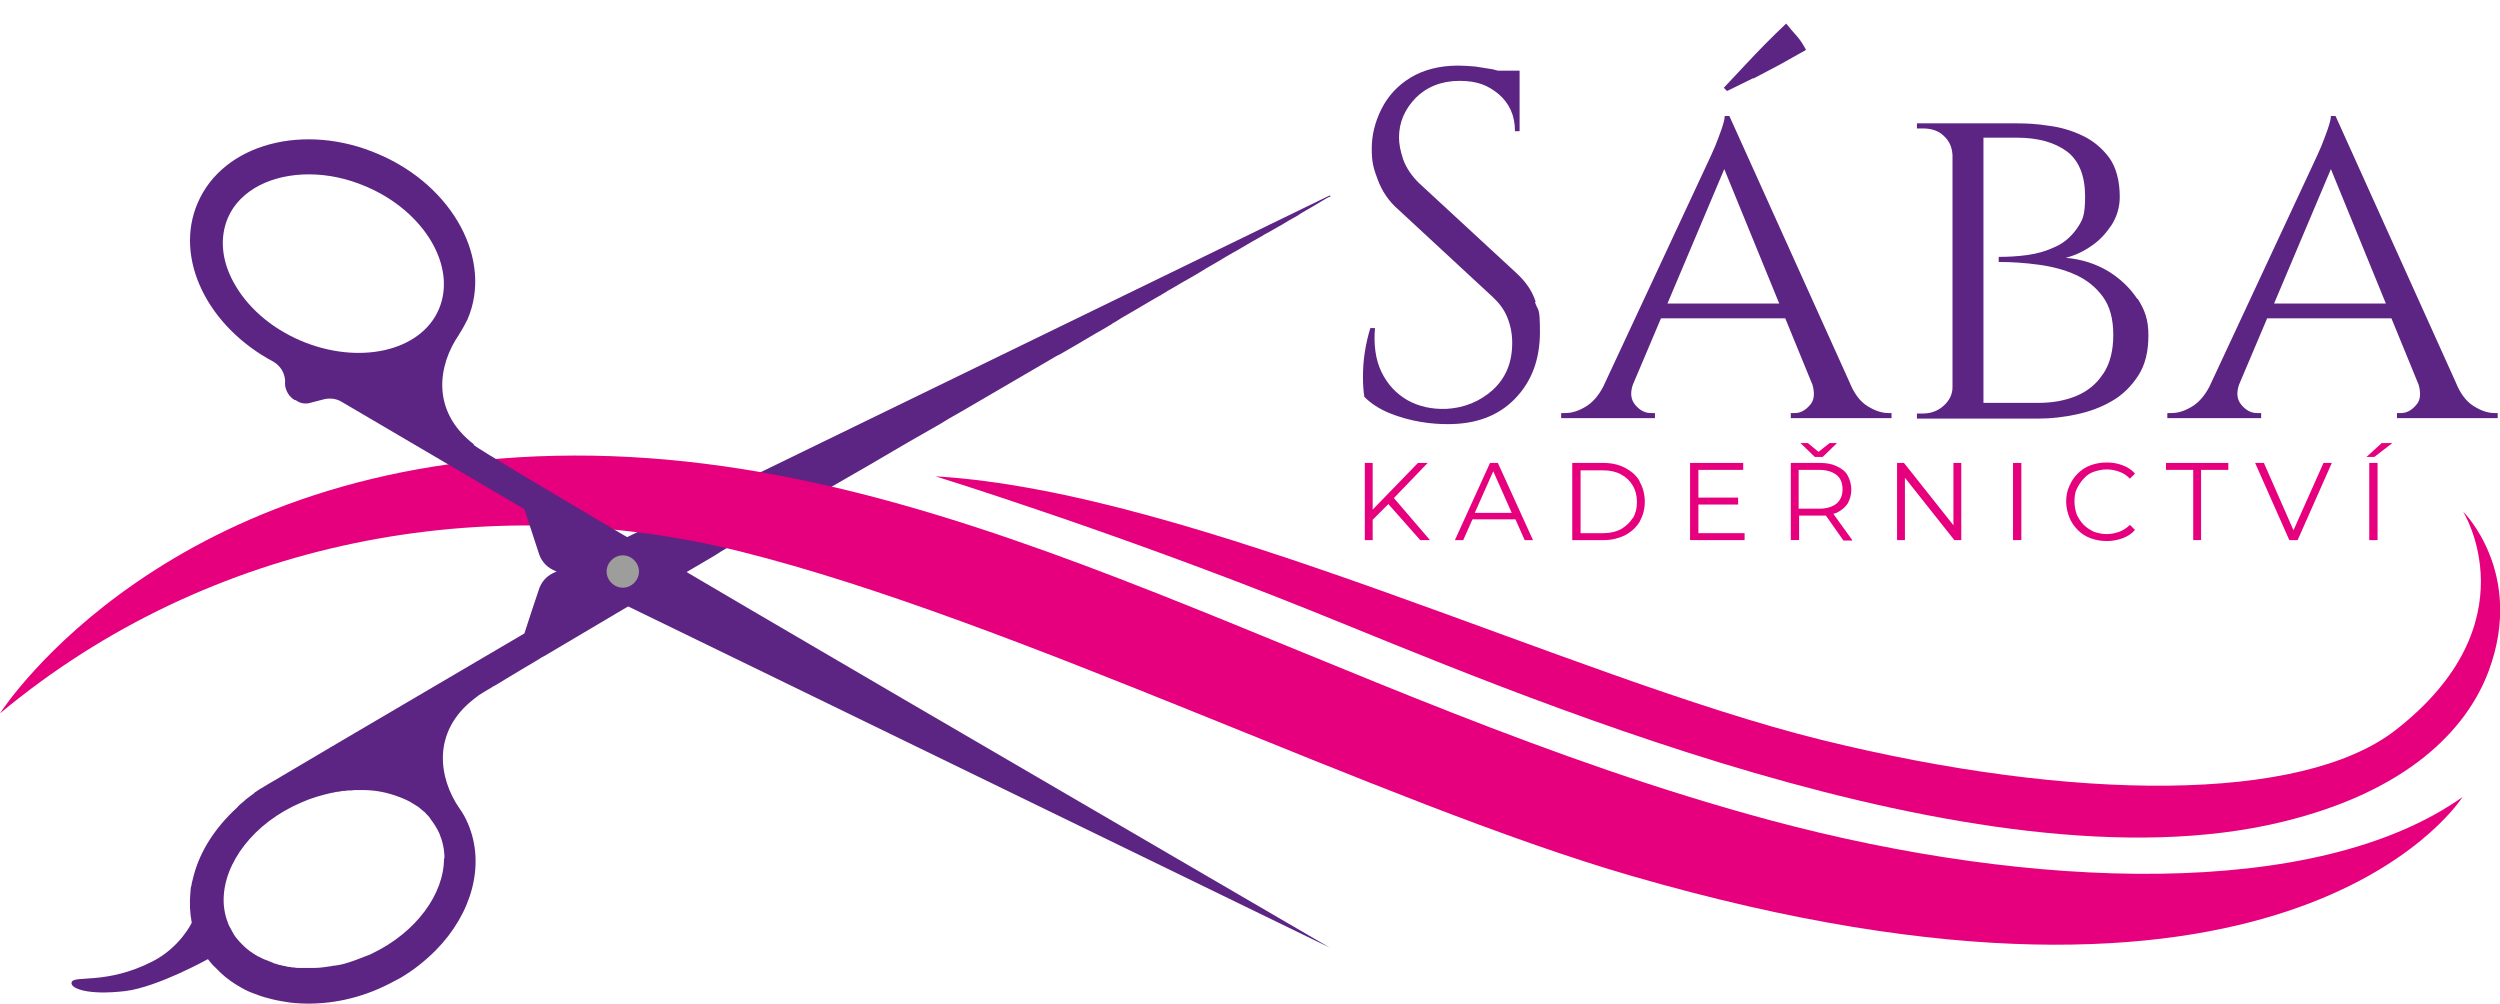
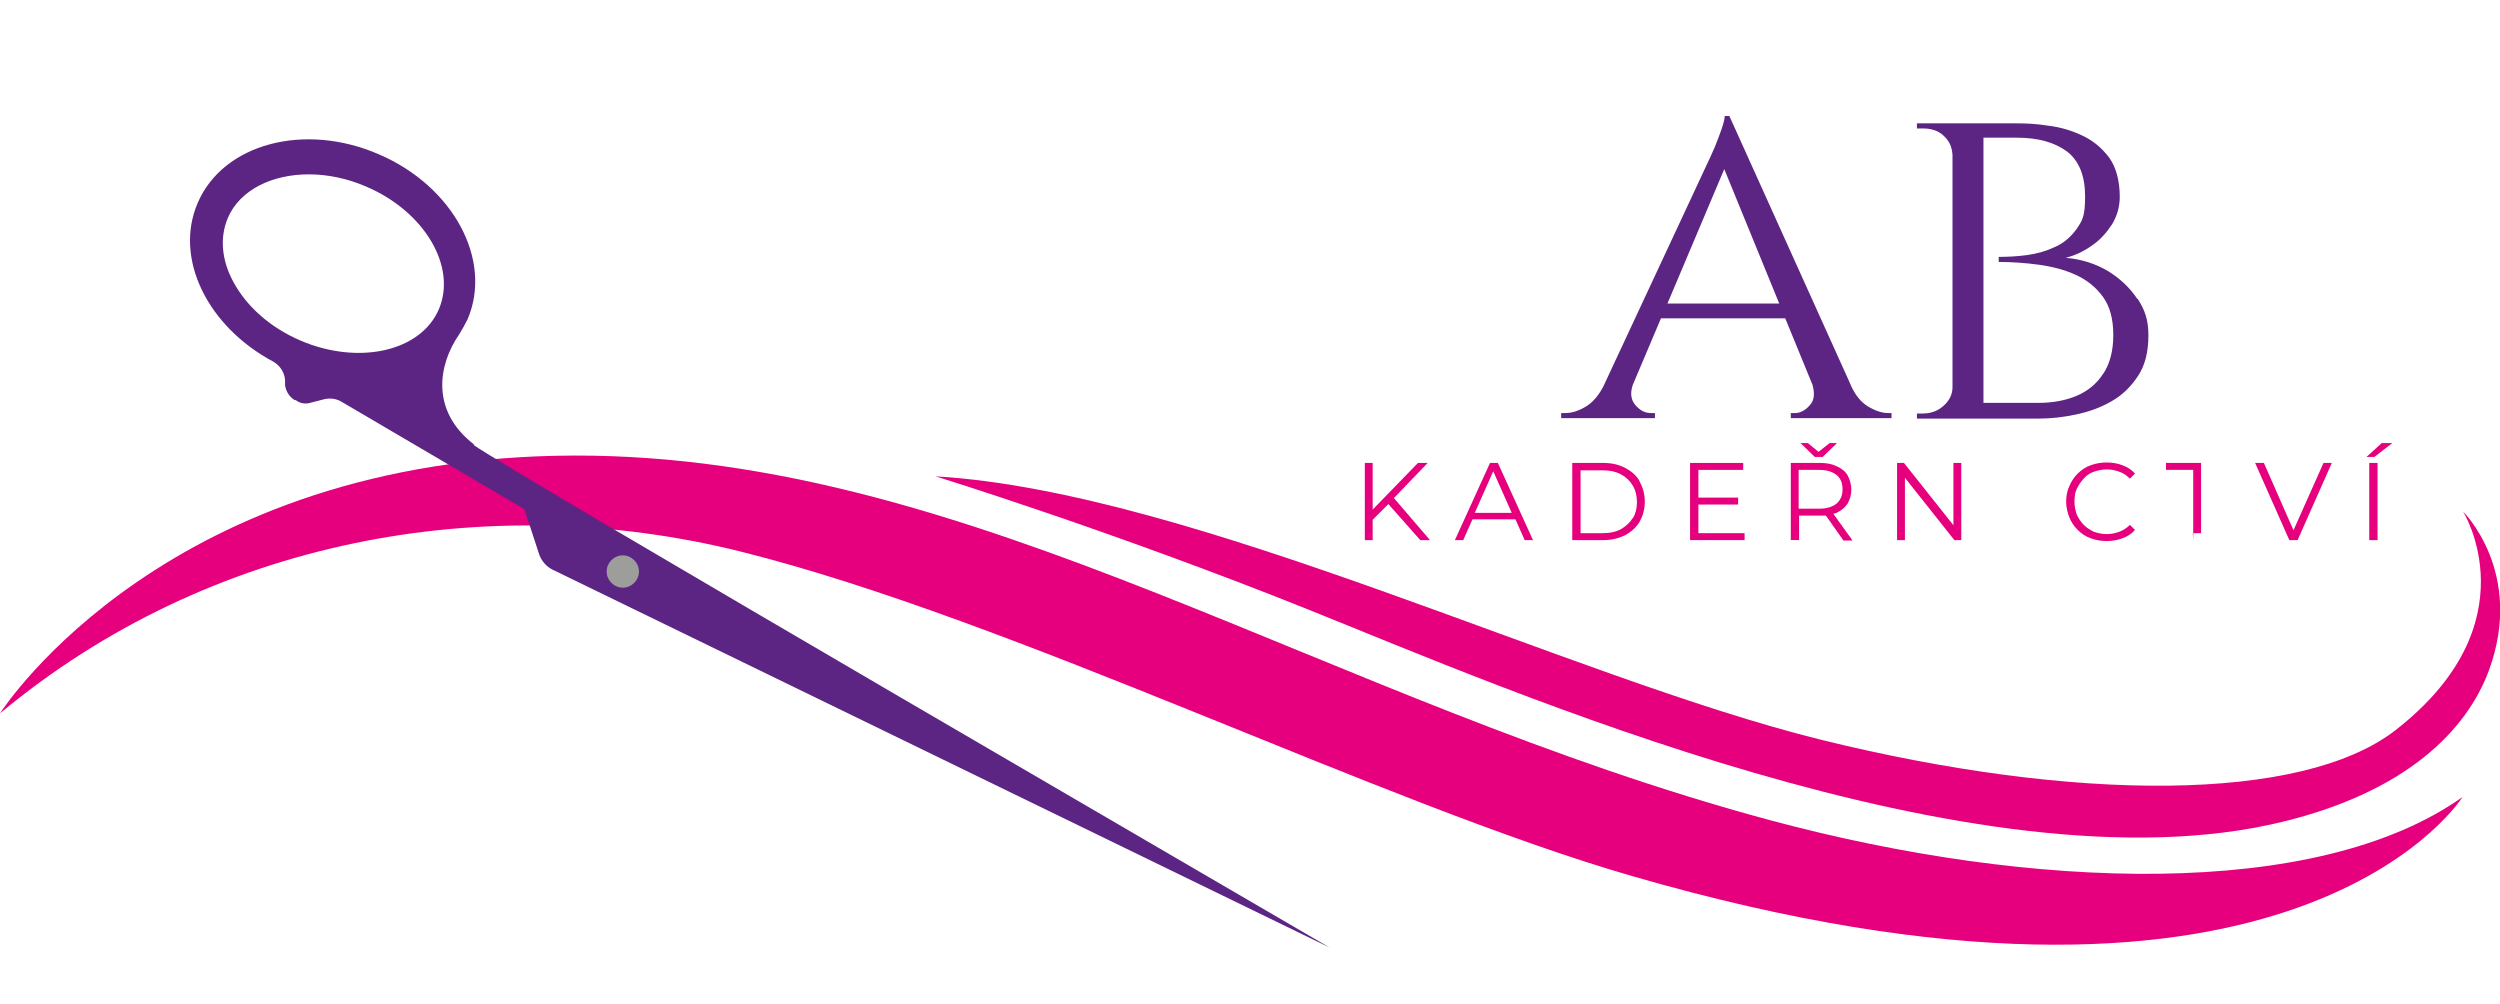
<svg xmlns="http://www.w3.org/2000/svg" id="Vrstva_1" data-name="Vrstva 1" version="1.1" viewBox="0 0 541.1 217.2">
  <defs>
    <style>
      .cls-1 {
        fill: #e6007e;
      }

      .cls-1, .cls-2, .cls-3 {
        stroke-width: 0px;
      }

      .cls-2 {
        fill: #9d9d9c;
      }

      .cls-3 {
        fill: #5c2483;
      }
    </style>
  </defs>
-   <path class="cls-3" d="M332.4,65.4c-.7-2.3-2.1-4.4-4.3-6.4l-21-19.4c-1.6-1.6-2.7-3.2-3.4-5.1-.6-1.8-.9-3.4-.9-4.7,0-3.3,1.2-6.1,3.6-8.6,2.4-2.4,5.6-3.7,9.5-3.7s6.2,1,8.5,2.9c2.3,2,3.5,4.6,3.5,8h1v-13.1h-4.5c-.4,0-.8-.2-1.3-.3-1.2-.2-2.5-.4-3.8-.6-1.3-.1-2.5-.2-3.7-.2-4,0-7.5.9-10.3,2.6-2.8,1.7-4.9,4-6.3,6.8-1.4,2.8-2.1,5.6-2.1,8.6s.4,4.3,1.3,6.7c.9,2.4,2.3,4.6,4.5,6.5l20.4,18.9c1.3,1.2,2.4,2.6,3.1,4.3.7,1.7,1.1,3.5,1.1,5.6,0,4.3-1.4,7.6-4.2,10.2-2.8,2.5-6.2,3.9-10.1,4.1-3.1.1-5.9-.5-8.4-1.9-2.4-1.4-4.3-3.4-5.6-6.1-1.3-2.7-1.7-5.9-1.4-9.5h-1c-.5,1.6-.9,3.3-1.2,5.2-.3,1.9-.4,3.7-.4,5.4s.1,3.1.3,4.3c1.4,1.4,3.2,2.6,5.4,3.5,2.2.9,4.4,1.5,6.7,1.9,2.3.4,4.3.5,6,.5,6.1,0,10.9-1.8,14.5-5.5,3.6-3.7,5.4-8.5,5.4-14.4s-.4-4.3-1.1-6.6Z" />
  <g>
-     <path class="cls-3" d="M379.5,17c1.9-1,3.8-2,5.7-3,1.9-1.1,3.8-2.1,5.7-3.2-.6-1.1-1.2-2.1-2-3-.8-.9-1.6-1.8-2.3-2.7-1.5,1.4-3,2.9-4.5,4.4-1.5,1.5-3,3.1-4.5,4.7-1.5,1.6-3,3.2-4.5,4.8l.7.7c1.9-.9,3.8-1.9,5.7-2.8Z" />
    <path class="cls-3" d="M408.7,89.4c-1.4,0-2.9-.5-4.5-1.5-1.6-1-2.9-2.7-3.9-5.2h0l-26-57.6h-1c0,.7-.3,1.7-.7,2.9-.4,1.2-.9,2.4-1.4,3.7-.5,1.2-1.2,2.7-2,4.4l-22.2,47.6c-1,1.9-2.2,3.3-3.6,4.2-1.6,1-3.1,1.5-4.6,1.5h-.9v1.1h20.3v-1.1h-.9c-1.3,0-2.4-.6-3.4-1.8-.9-1.1-1.1-2.5-.5-4.3l6.1-14.4h26.9l5.9,14.4c.5,1.8.4,3.3-.5,4.3-1,1.2-2.1,1.8-3.3,1.8h-.9v1.1h21.8v-1.1h-.9ZM360.9,65.7l12.3-29.1,11.9,29.1h-24.2Z" />
  </g>
  <path class="cls-3" d="M462.6,64.7c-1.6-2.4-3.7-4.4-6.3-6-2.7-1.6-5.7-2.6-9.2-2.9,2-.5,3.9-1.4,5.6-2.6,1.8-1.2,3.2-2.8,4.4-4.6,1.1-1.8,1.7-3.8,1.7-6,0-3.5-.8-6.4-2.3-8.5-1.6-2.1-3.5-3.7-5.9-4.8-2.3-1.1-4.8-1.8-7.3-2.1-2.5-.4-4.7-.5-6.7-.5h-21.7v1.1h1.3c1.8,0,3.4.5,4.5,1.6,1.2,1.1,1.8,2.4,1.9,4.2v50.2c0,1.6-.7,2.9-1.9,4-1.2,1.1-2.7,1.7-4.5,1.7h-1.3v1.1h26.4c2.6,0,5.3-.3,8.1-.9,2.8-.6,5.3-1.5,7.7-2.9,2.3-1.3,4.2-3.2,5.7-5.5,1.5-2.3,2.2-5.2,2.2-8.7s-.8-5.5-2.3-7.9ZM455.2,80.9c-1.4,2.2-3.4,3.8-5.8,4.8-2.4,1-5.2,1.5-8.2,1.5h-11.9V29.8h7.2c4.6,0,8.2,1,10.9,3,2.6,2,3.9,5.3,3.9,9.7s-.6,5.2-1.8,7c-1.2,1.7-2.8,3.1-4.6,3.9-1.9.9-3.9,1.5-6.1,1.8-2.2.3-4.3.4-6.2.4v1.1c2.9,0,5.8.2,8.7.6,2.9.4,5.6,1.1,8,2.2,2.4,1.1,4.4,2.7,5.9,4.8,1.5,2.1,2.2,4.8,2.2,8.2s-.7,6.1-2.1,8.3Z" />
-   <path class="cls-3" d="M539.9,89.4c-1.4,0-2.9-.5-4.5-1.5-1.6-1-2.9-2.7-3.9-5.2h0l-26-57.6h-1c0,.7-.3,1.7-.7,2.9-.4,1.2-.9,2.4-1.4,3.7-.5,1.2-1.2,2.7-2,4.4l-22.2,47.6c-1,1.9-2.2,3.3-3.6,4.2-1.6,1-3.1,1.5-4.6,1.5h-.9v1.1h20.3v-1.1h-.9c-1.3,0-2.4-.6-3.4-1.8-.9-1.1-1.1-2.5-.5-4.3l6.1-14.4h26.9l5.9,14.4c.5,1.8.4,3.3-.5,4.3-1,1.2-2.1,1.8-3.3,1.8h-.9v1.1h21.8v-1.1h-.9ZM492.2,65.7l12.3-29.1,11.9,29.1h-24.2Z" />
-   <path class="cls-3" d="M287.8,42.3L119.6,124.1c-1.4.7-2.4,1.9-2.9,3.3l-1.7,5.1-1.5,4.6-39.5,23.2-14.9,8.8c-.7.4-1.4.8-2,1.2-.5.3-1.1.6-1.6,1-.2.1-.4.2-.5.4-.4.3-.7.5-1.1.8-.4.3-.8.6-1.2,1-.5.4-1,.8-1.4,1.3-4.7,4.3-8,9.4-9.4,14.8-.1.5-.3,1.1-.4,1.6,0,.3-.1.6-.2.9,0,.4-.1.8-.1,1.2-.2,2.1-.1,4.3.3,6.4,0,.1-2.6,5.4-8.5,8.4-10,5.1-17,2.9-17.5,4.5-.4,1.3,3.4,2.9,11.7,1.9,7-.9,17.8-6.9,17.8-6.9h0c.5.6,1,1.3,1.6,1.8.4.4.8.8,1.2,1.2,1.3,1.2,2.7,2.2,4.3,3.1,1,.6,2.1,1.1,3.3,1.5,1.2.5,2.4.8,3.6,1.1,1.2.3,2.5.5,3.8.7,6.1.7,12.8-.2,19.2-3,1.6-.7,3.1-1.5,4.6-2.3,2.9-1.7,5.4-3.7,7.7-6,7.8-7.9,10.8-18.5,7-27.4-.5-1.2-1.1-2.3-1.9-3.4-4.4-6.4-6.1-16.5,3.3-23.7,0,0,.2-.2.4-.3.1-.1.3-.2.5-.4.6-.4,1.6-1,2.8-1.7.2-.1.4-.3.7-.4,2.3-1.4,5.6-3.4,9.5-5.7.4-.3.8-.5,1.2-.7,9-5.3,21.2-12.6,35.1-20.7,1-.6,2.1-1.2,3.1-1.9,9.2-5.4,19-11.2,29.1-17,.7-.4,1.4-.8,2.1-1.2,3.1-1.8,6.3-3.7,9.4-5.5,2.1-1.2,4.2-2.4,6.3-3.6,1.1-.6,2.1-1.3,3.2-1.9.7-.4,1.4-.8,2.1-1.2,6.5-3.8,13-7.6,19.2-11.2.7-.4,1.3-.8,2-1.1,2.6-1.5,5.2-3,7.7-4.5,1.1-.6,2.1-1.2,3.1-1.8.2-.1.4-.2.6-.4.6-.3,1.2-.7,1.8-1.1,1-.6,2.1-1.2,3.1-1.8,1.8-1.1,3.6-2.1,5.3-3.1.2,0,.3-.2.5-.3.6-.3,1.1-.7,1.7-1,1-.6,1.9-1.1,2.9-1.7.5-.3,1.1-.6,1.6-.9,1.2-.7,2.4-1.4,3.5-2.1,1.4-.8,2.8-1.6,4.1-2.4,1-.6,1.9-1.1,2.8-1.6,1.8-1.1,3.6-2.1,5.2-3,.4-.3.9-.5,1.4-.8.7-.4,1.4-.8,2.1-1.2.8-.4,1.5-.9,2.2-1.3.6-.3,1.2-.7,1.8-1,.3-.2.6-.4.9-.6,1.9-1.1,3.5-2,4.6-2.7.6-.4,1.1-.6,1.4-.8,0,0,0,0,.1,0h.1c0,0,.1-.1.1-.1ZM96.1,185.8c0,7.7-6,16-15.6,20.6-.4.2-.8.4-1.2.5-1.3.5-2.5,1-3.8,1.4-.3.1-.7.2-1,.3-.7.2-1.3.3-2,.4-.2,0-.5,0-.7.1-1.3.2-2.6.4-3.8.4-.4,0-.8,0-1.2,0-.3,0-.7,0-1,0-.3,0-.7,0-1,0-.4,0-.8,0-1.1-.1-.3,0-.6,0-.9-.1-.4,0-.8-.1-1.1-.2-.3,0-.6-.1-.9-.2-.4,0-.7-.2-1.1-.3-.3,0-.6-.2-.8-.3-.3-.1-.6-.2-1-.4-.3-.1-.6-.2-.8-.3-.3-.1-.6-.3-.8-.4-.3-.1-.6-.3-.8-.4-.3-.2-.6-.4-.8-.5-.2-.2-.5-.3-.7-.5,0,0,0,0,0,0-.4-.3-.8-.6-1.2-1-.1-.1-.3-.3-.4-.4-.8-.8-1.5-1.6-2-2.5,0,0,0-.2-.1-.2-.3-.5-.5-1-.8-1.5,0,0,0,0,0,0-.7-1.7-1.1-3.5-1.1-5.4,0-8,6.5-16.7,16.8-21.1,2.2-1,4.4-1.6,6.6-2.1.3,0,.6-.1.9-.2.5,0,.9-.1,1.4-.2.3,0,.7,0,1-.1.5,0,1.1,0,1.6-.1.2,0,.4,0,.6,0,.4,0,.9,0,1.3,0,2.8,0,5.5.6,7.8,1.5,1.1.4,2.2.9,3.1,1.5.3.2.6.4.8.5,0,0,.2.1.3.2,0,0,0,0,0,0,.4.3.8.7,1.2,1,.1,0,.2.2.3.3.4.4.7.7,1,1.1,0,0,0,.1.1.2.7.9,1.4,2,1.9,3.1.7,1.7,1.1,3.5,1.1,5.4Z" />
  <path class="cls-1" d="M383.4,177.6c-96.2-25.8-172.5-79.2-259.1-79C36.6,98.8,1.1,152.7,0,154.4c45.4-37.8,105.5-48.7,160.4-35,59.1,14.8,138.5,54.5,192.8,70.2,140.1,40.6,178.1-14.5,179.8-17.1h0c-31.6,22.4-93.3,20.2-149.6,5.1Z" />
  <path class="cls-3" d="M102.6,96.2c-9.5-7.3-7.7-17.3-3.3-23.7.7-1.1,1.3-2.2,1.9-3.4,5.5-12.8-3.1-28.8-19.2-35.7-16.1-7-33.7-2.3-39.2,10.5-5.2,12,2.1,26.8,16.4,34.4,1.5.9,2.4,2.4,2.5,4v1.1c.2,1.3.9,2.5,2.1,3.2h.2c.9.7,2.1.9,3.1.6l3.1-.8c1.3-.3,2.7-.1,3.8.6l39.5,23.2,3.2,9.8c.5,1.4,1.5,2.6,2.9,3.3l168.2,81.8c-5.4-3.2-179.1-104.1-185.3-108.8ZM49.3,47.2c1.3-3.1,3.8-5.5,6.9-7.1,6.1-3.1,14.8-3.3,23.1.3,12.6,5.4,19.6,17.3,15.7,26.5-3.9,9.2-17.4,12.2-30,6.8-6.7-2.9-11.7-7.5-14.5-12.7-2.5-4.6-3-9.5-1.2-13.8Z" />
  <path class="cls-2" d="M134.8,120.2c-1.9,0-3.5,1.6-3.5,3.5s1.6,3.5,3.5,3.5,3.5-1.6,3.5-3.5-1.6-3.5-3.5-3.5Z" />
  <path class="cls-1" d="M202.5,103.1s38.2,11.8,80.6,28.8c42.4,17,144.9,62,210.8,46,26.9-6.5,40-19.8,44.8-32.8,7.8-21.2-5.6-34.4-5.6-34.4,0,0,15.2,24.2-14.7,47.4-20.2,15.6-69.2,15.6-124.3,2-54.5-13.5-135.6-53.6-191.5-57Z" />
  <polygon class="cls-1" points="307.4 116.9 309.5 116.9 301.7 107.8 309 100.2 306.9 100.2 297.1 110.3 297.1 100.2 295.4 100.2 295.4 116.9 297.1 116.9 297.1 112.5 300.5 109.1 307.4 116.9" />
  <path class="cls-1" d="M329.9,116.9h1.9l-7.6-16.7h-1.7l-7.6,16.7h1.8l2-4.5h9.3l2,4.5ZM319.2,111l4-9,4,9h-8Z" />
  <path class="cls-1" d="M354.9,104.2c-.7-1.3-1.8-2.2-3.1-2.9-1.3-.7-2.9-1.1-4.7-1.1h-6.8v16.7h6.8c1.8,0,3.3-.4,4.7-1.1,1.3-.7,2.4-1.7,3.1-2.9.7-1.3,1.1-2.7,1.1-4.3s-.4-3.1-1.1-4.3ZM353.4,112.1c-.6,1-1.5,1.8-2.5,2.4-1.1.6-2.4.9-3.9.9h-4.9v-13.6h4.9c1.5,0,2.8.3,3.9.9,1.1.6,1.9,1.4,2.5,2.4.6,1,.9,2.2.9,3.6s-.3,2.5-.9,3.5Z" />
  <polygon class="cls-1" points="367.6 115.4 367.6 109.2 376.2 109.2 376.2 107.7 367.6 107.7 367.6 101.7 377.3 101.7 377.3 100.2 365.8 100.2 365.8 116.9 377.6 116.9 377.6 115.4 367.6 115.4" />
  <g>
    <polygon class="cls-1" points="394.5 98.9 397.6 95.9 396 95.9 393.6 97.8 391.3 95.9 389.7 95.9 392.8 98.9 394.5 98.9" />
    <path class="cls-1" d="M400.9,116.9l-4.1-5.7c.2,0,.4-.1.7-.2,1-.5,1.8-1.1,2.4-2,.5-.9.8-1.9.8-3s-.3-2.2-.8-3.1c-.5-.9-1.3-1.5-2.4-2-1-.5-2.2-.7-3.6-.7h-6.3v16.7h1.8v-5.3h4.5c.5,0,.9,0,1.3,0l3.8,5.4h1.9ZM393.7,110.1h-4.4v-8.4h4.4c1.7,0,2.9.4,3.8,1.1.9.7,1.3,1.8,1.3,3.1s-.4,2.3-1.3,3.1c-.9.7-2.1,1.1-3.8,1.1Z" />
  </g>
  <path class="cls-1" d="M410.6,116.9v-16.7h1.5l11.5,14.5h-.8v-14.5h1.7v16.7h-1.5l-11.5-14.5h.8v14.5h-1.8Z" />
-   <path class="cls-1" d="M435.7,116.9v-16.7h1.8v16.7h-1.8Z" />
  <path class="cls-1" d="M456,117.1c-1.3,0-2.4-.2-3.5-.6-1.1-.4-2-1-2.8-1.8-.8-.8-1.4-1.7-1.8-2.7-.4-1-.7-2.2-.7-3.4s.2-2.4.7-3.4c.4-1,1-1.9,1.8-2.7.8-.8,1.7-1.4,2.8-1.8,1.1-.4,2.2-.6,3.5-.6s2.3.2,3.4.6c1.1.4,2,1,2.7,1.8l-1.1,1.1c-.7-.7-1.4-1.2-2.3-1.5-.8-.3-1.7-.5-2.7-.5s-1.9.2-2.8.5c-.9.3-1.6.8-2.2,1.5-.6.6-1.1,1.4-1.5,2.2-.4.8-.5,1.8-.5,2.8s.2,1.9.5,2.8c.4.8.9,1.6,1.5,2.2.6.6,1.4,1.1,2.2,1.5.9.3,1.8.5,2.8.5s1.8-.2,2.7-.5c.8-.3,1.6-.8,2.3-1.5l1.1,1.1c-.7.8-1.6,1.4-2.7,1.8-1.1.4-2.2.6-3.4.6Z" />
-   <path class="cls-1" d="M474.7,116.9v-15.2h-5.9v-1.5h13.5v1.5h-5.9v15.2h-1.8Z" />
+   <path class="cls-1" d="M474.7,116.9v-15.2h-5.9v-1.5h13.5h-5.9v15.2h-1.8Z" />
  <path class="cls-1" d="M495.5,116.9l-7.4-16.7h1.9l6.9,15.7h-1l7-15.7h1.8l-7.4,16.7h-1.7Z" />
  <path class="cls-1" d="M512.2,98.9l3.3-3h2.3l-3.9,3h-1.7ZM512.8,116.9v-16.7h1.8v16.7h-1.8Z" />
</svg>